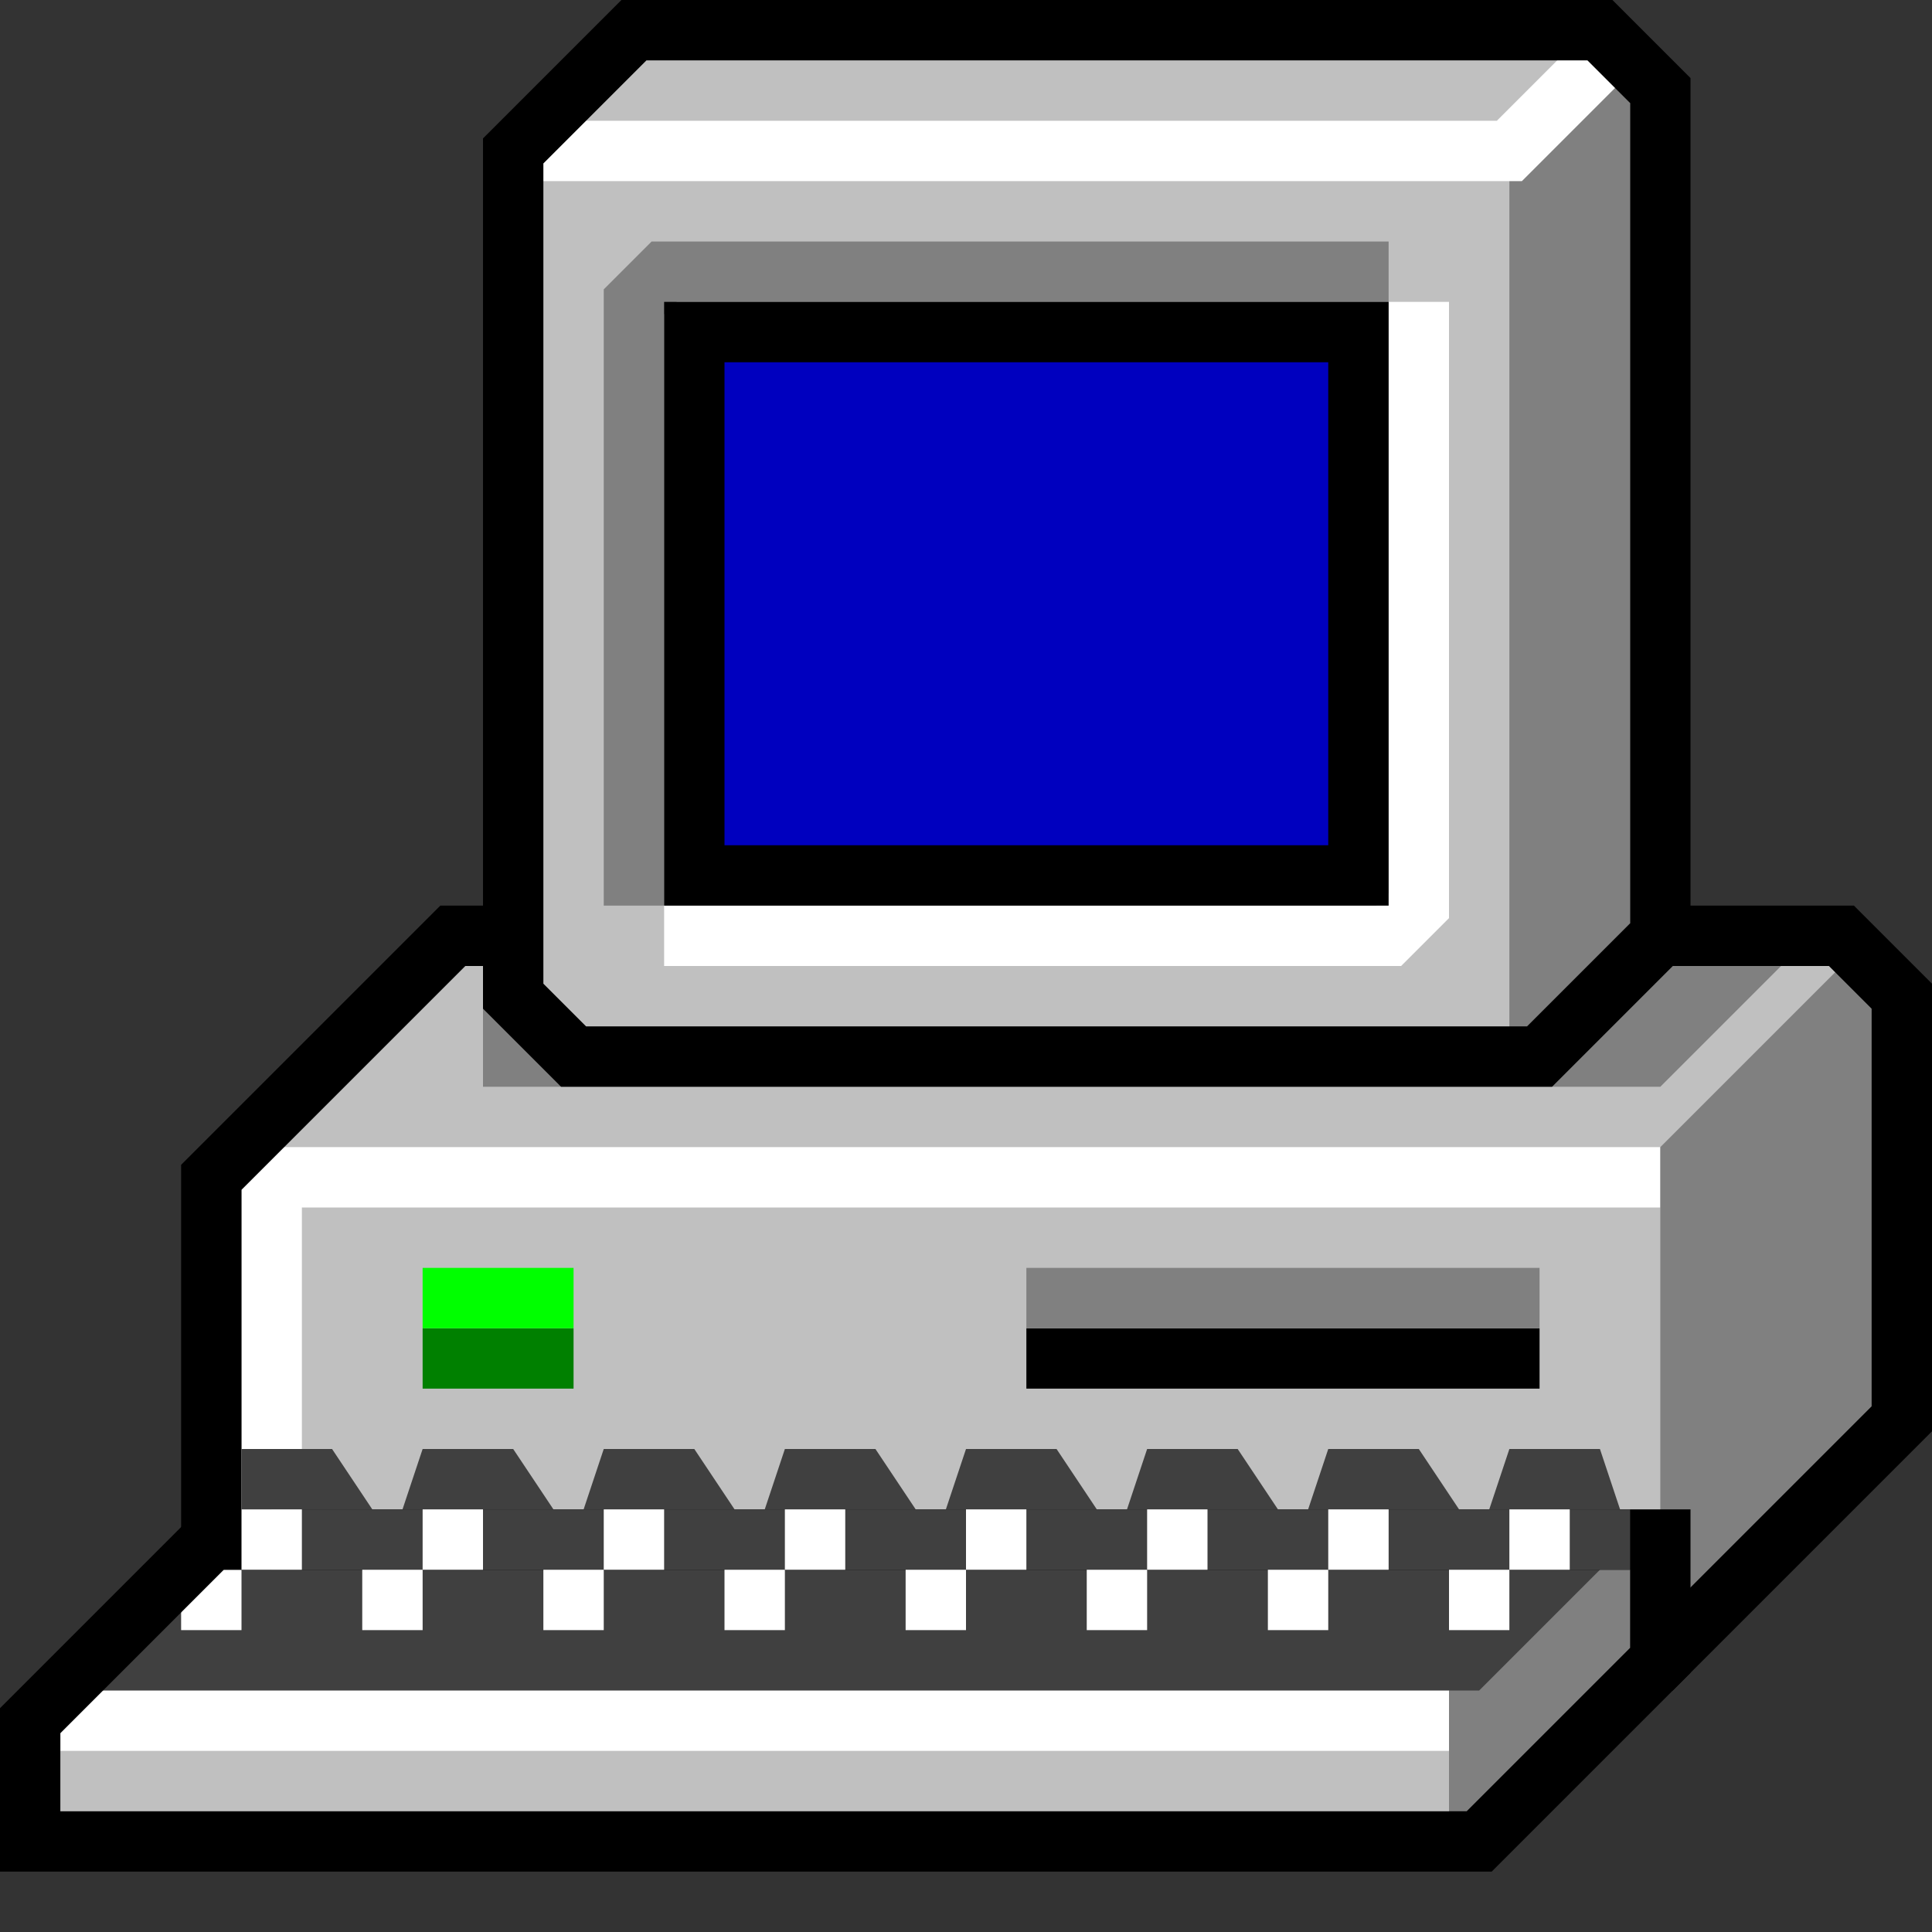
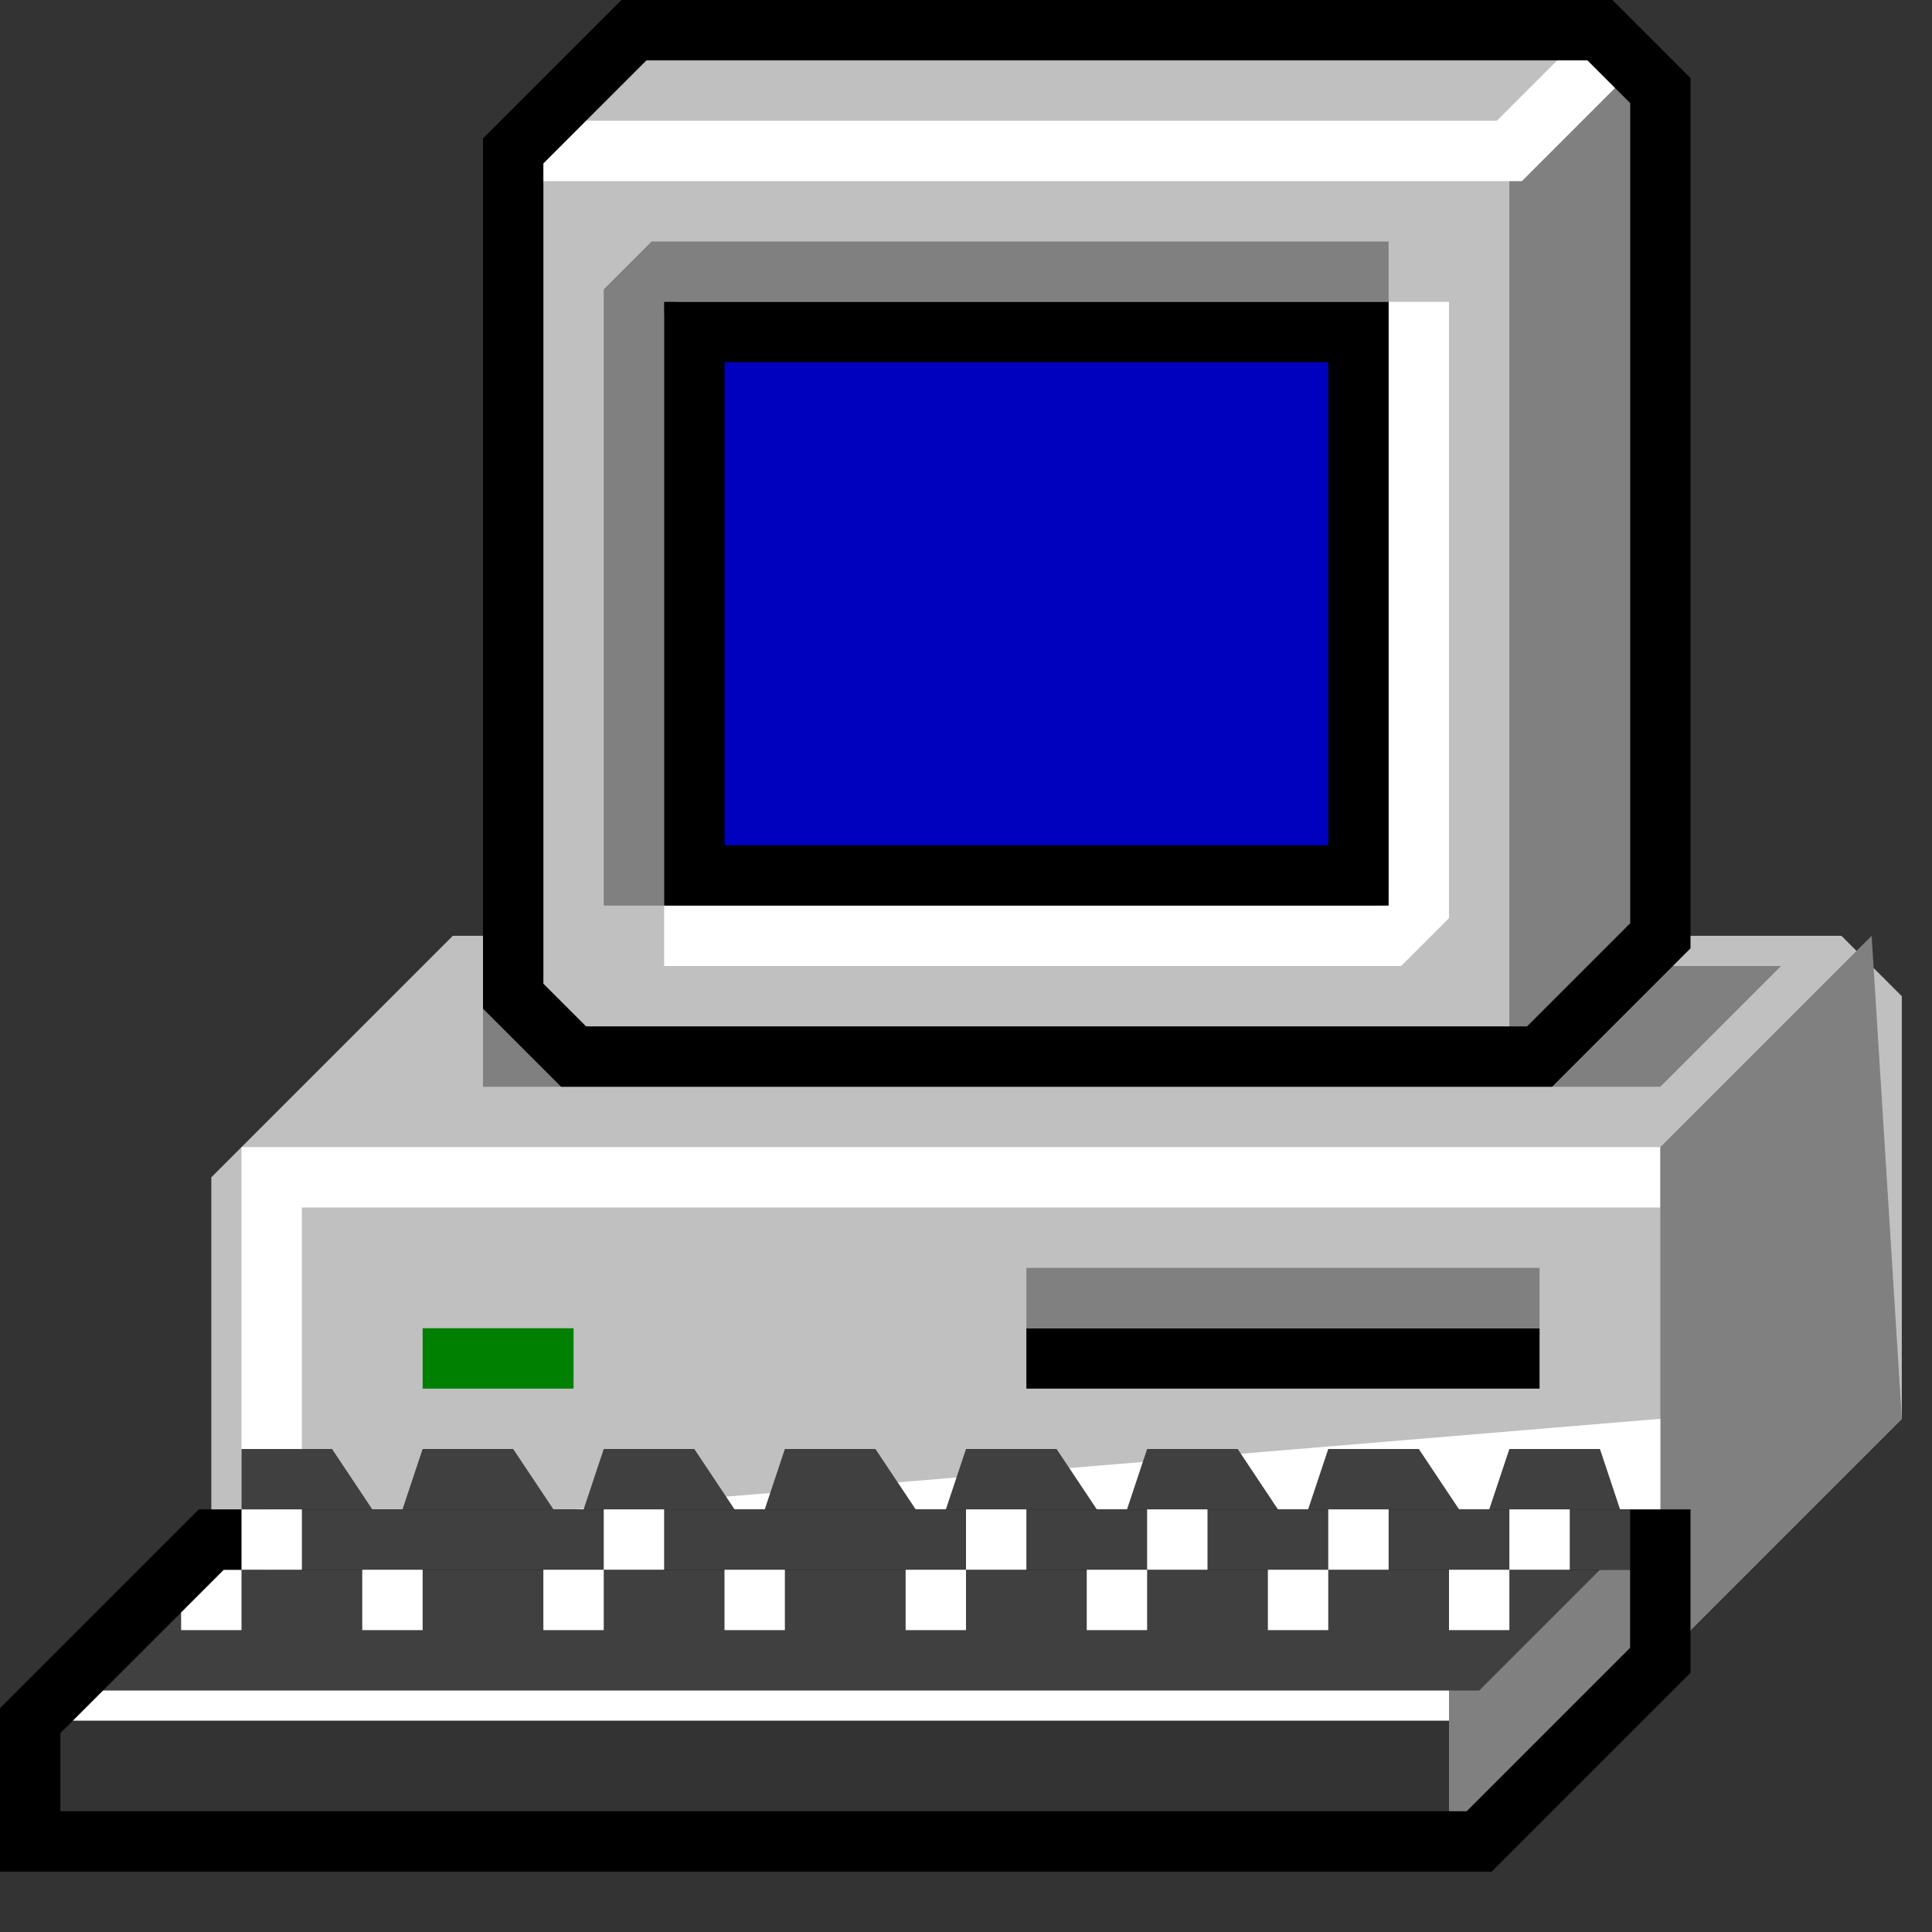
<svg xmlns="http://www.w3.org/2000/svg" xmlns:ns1="http://www.inkscape.org/namespaces/inkscape" xmlns:ns2="http://sodipodi.sourceforge.net/DTD/sodipodi-0.dtd" width="128" height="128" viewBox="0 0 128 128" version="1.1" id="svg5" xml:space="preserve" ns1:version="1.2.2 (b0a8486541, 2022-12-01)" ns2:docname="win3-computer3.svg" ns1:export-filename="../img/win3-computer3.png" ns1:export-xdpi="96" ns1:export-ydpi="96">
  <rect x="0" y="0" width="128" height="128" fill="#333333" stroke="none" />
  <ns2:namedview id="namedview7" pagecolor="#ffffff" bordercolor="#666666" borderopacity="1.0" ns1:showpageshadow="2" ns1:pageopacity="0.0" ns1:pagecheckerboard="true" ns1:deskcolor="#d1d1d1" ns1:document-units="px" showgrid="false" ns1:zoom="2" ns1:cx="22" ns1:cy="10.75" ns1:window-width="1920" ns1:window-height="1049" ns1:window-x="0" ns1:window-y="0" ns1:window-maximized="1" ns1:current-layer="layer2" />
  <defs id="defs2" />
  <g ns1:groupmode="layer" id="layer4" ns1:label="centralunit" style="display:inline;stroke-width:0.25" transform="translate(0,-4)" ns2:insensitive="true">
    <path style="fill:#c0c0c0;fill-opacity:1;stroke:none;stroke-width:4;stroke-linecap:butt;stroke-linejoin:miter;stroke-dasharray:none;stroke-opacity:1" d="m 30,66 h 92 l 4,4 v 28 l -16,16 H 18 l -4,-4 V 82 Z" id="path2059" ns2:nodetypes="ccccccccc" ns1:label="back" />
    <path style="fill:#808080;fill-opacity:1;stroke:none;stroke-width:1px;stroke-linecap:butt;stroke-linejoin:miter;stroke-opacity:1" d="m 32,76 h 78 l 8,-8 H 32 Z" id="path370" ns2:nodetypes="ccccc" />
    <path style="fill:none;fill-opacity:1;stroke:#ffffff;stroke-width:4;stroke-linecap:square;stroke-linejoin:miter;stroke-dasharray:none;stroke-opacity:1" d="M 108,82 H 18 v 30" id="path1367" ns2:nodetypes="ccc" />
    <path style="fill:#808080;fill-opacity:1;stroke:none;stroke-width:1px;stroke-linecap:butt;stroke-linejoin:miter;stroke-opacity:1" d="m 124,66 -14,14 v 34 l 16,-16 z" id="path1438" ns2:nodetypes="ccccc" />
-     <path style="fill:none;stroke:#000000;stroke-width:4;stroke-linecap:butt;stroke-linejoin:miter;stroke-dasharray:none;stroke-opacity:1" d="m 30,66 h 92 l 4,4 v 28 l -16,16 H 18 l -4,-4 V 82 Z" id="path2061" ns2:nodetypes="ccccccccc" ns1:label="border" />
    <path style="fill:none;stroke:#000000;stroke-width:4;stroke-linecap:square;stroke-linejoin:miter;stroke-dasharray:none;stroke-opacity:1" d="M 100,94 H 70" id="path486" ns2:nodetypes="cc" />
    <path style="fill:none;stroke:#808080;stroke-width:4;stroke-linecap:square;stroke-linejoin:miter;stroke-dasharray:none;stroke-opacity:1" d="M 100,90 H 70" id="path3227" ns2:nodetypes="cc" />
    <path style="fill:none;stroke:#008000;stroke-width:4;stroke-linecap:square;stroke-linejoin:miter;stroke-dasharray:none;stroke-opacity:1" d="M 36,94 H 30" id="path4632" ns2:nodetypes="cc" />
-     <path style="fill:#808080;fill-opacity:1;stroke:#00ff00;stroke-width:4;stroke-linecap:square;stroke-linejoin:miter;stroke-dasharray:none;stroke-opacity:1" d="M 36,90 H 30" id="path4634" ns2:nodetypes="cc" />
  </g>
  <g ns1:groupmode="layer" id="g2648" ns1:label="keyboard" style="display:inline" transform="translate(0,8)" ns2:insensitive="true">
-     <path style="fill:#ffffff;fill-opacity:1;stroke:none;stroke-width:4;stroke-linecap:butt;stroke-linejoin:miter;stroke-dasharray:none;stroke-opacity:1" d="M 14,94 2,106 v 8 h 96 l 12,-12 v -8 z" id="path2610" ns2:nodetypes="ccccccc" ns1:label="back" />
-     <path style="fill:none;stroke:#c0c0c0;stroke-width:4;stroke-linecap:square;stroke-linejoin:miter;stroke-dasharray:none;stroke-opacity:1" d="M 6,110 H 98" id="path2612" ns2:nodetypes="cc" />
+     <path style="fill:#ffffff;fill-opacity:1;stroke:none;stroke-width:4;stroke-linecap:butt;stroke-linejoin:miter;stroke-dasharray:none;stroke-opacity:1" d="M 14,94 2,106 h 96 l 12,-12 v -8 z" id="path2610" ns2:nodetypes="ccccccc" ns1:label="back" />
    <path style="fill:#808080;fill-opacity:1;stroke:none;stroke-width:1px;stroke-linecap:butt;stroke-linejoin:miter;stroke-opacity:1" d="m 96,114 v -10 l 10,-10 h 4 v 8 l -12,12 z" id="path5086" ns2:nodetypes="ccccccc" />
    <path style="fill:#404040;fill-opacity:1;stroke:none;stroke-width:4;stroke-linecap:square;stroke-linejoin:miter;stroke-dasharray:none;stroke-opacity:1" d="M 98,104 H 6 L 16,92 v -4 h 6 l 4,6 2,-6 h 6 l 4,6 2,-6 h 6 l 4,6 2,-6 h 6 l 4,6 2,-6 h 6 l 4,6 2,-6 h 6 l 4,6 2,-6 h 6 l 4,6 2,-6 h 6 l 2,6 z" id="path2614" ns2:nodetypes="cccccccccccccccccccccccccccc" />
    <path style="fill:#ffffff;fill-opacity:1;stroke:none;stroke-width:1px;stroke-linecap:butt;stroke-linejoin:miter;stroke-opacity:1" d="m 12,96 v 4 h 4 v -4 z" id="path4126" ns1:label="key" ns2:nodetypes="ccccc" />
    <path style="fill:none;stroke:#000000;stroke-width:4;stroke-linecap:butt;stroke-linejoin:miter;stroke-dasharray:none;stroke-opacity:1" d="M 14,94 2,106 v 8 h 96 l 12,-12 v -8 z" id="path2616" ns2:nodetypes="ccccccc" ns1:label="border" ns2:insensitive="true" />
    <path style="fill:none;stroke:#404040;stroke-width:4;stroke-linecap:butt;stroke-linejoin:miter;stroke-dasharray:none;stroke-opacity:1" d="m 18,94 h 90" id="path4193" ns2:nodetypes="cc" />
    <path style="fill:#ffffff;fill-opacity:1;stroke:none;stroke-width:1px;stroke-linecap:butt;stroke-linejoin:miter;stroke-opacity:1" d="m 24,96 v 4 h 4 v -4 z" id="path4102" ns1:label="key" ns2:nodetypes="ccccc" />
-     <path style="fill:#ffffff;fill-opacity:1;stroke:none;stroke-width:1px;stroke-linecap:butt;stroke-linejoin:miter;stroke-opacity:1" d="m 28,92 v 4 h 4 v -4 z" id="path4104" ns1:label="key" ns2:nodetypes="ccccc" />
    <path style="fill:#ffffff;fill-opacity:1;stroke:none;stroke-width:1px;stroke-linecap:butt;stroke-linejoin:miter;stroke-opacity:1" d="m 36,96 v 4 h 4 v -4 z" id="path4106" ns1:label="key" ns2:nodetypes="ccccc" />
    <path style="fill:#ffffff;fill-opacity:1;stroke:none;stroke-width:1px;stroke-linecap:butt;stroke-linejoin:miter;stroke-opacity:1" d="m 40,92 v 4 h 4 v -4 z" id="path4108" ns1:label="key" ns2:nodetypes="ccccc" />
    <path style="fill:#ffffff;fill-opacity:1;stroke:none;stroke-width:1px;stroke-linecap:butt;stroke-linejoin:miter;stroke-opacity:1" d="m 48,96 v 4 h 4 v -4 z" id="path4110" ns1:label="key" ns2:nodetypes="ccccc" />
-     <path style="fill:#ffffff;fill-opacity:1;stroke:none;stroke-width:1px;stroke-linecap:butt;stroke-linejoin:miter;stroke-opacity:1" d="m 52,92 v 4 h 4 v -4 z" id="path4112" ns1:label="key" ns2:nodetypes="ccccc" />
    <path style="fill:#ffffff;fill-opacity:1;stroke:none;stroke-width:1px;stroke-linecap:butt;stroke-linejoin:miter;stroke-opacity:1" d="m 60,96 v 4 h 4 v -4 z" id="path4114" ns1:label="key" ns2:nodetypes="ccccc" />
    <path style="fill:#ffffff;fill-opacity:1;stroke:none;stroke-width:1px;stroke-linecap:butt;stroke-linejoin:miter;stroke-opacity:1" d="m 64,92 v 4 h 4 v -4 z" id="path4116" ns1:label="key" ns2:nodetypes="ccccc" />
    <path style="fill:#ffffff;fill-opacity:1;stroke:none;stroke-width:1px;stroke-linecap:butt;stroke-linejoin:miter;stroke-opacity:1" d="m 72,96 v 4 h 4 v -4 z" id="path4118" ns1:label="key" ns2:nodetypes="ccccc" />
    <path style="fill:#ffffff;fill-opacity:1;stroke:none;stroke-width:1px;stroke-linecap:butt;stroke-linejoin:miter;stroke-opacity:1" d="m 76,92 v 4 h 4 v -4 z" id="path4120" ns1:label="key" ns2:nodetypes="ccccc" />
    <path style="fill:#ffffff;fill-opacity:1;stroke:none;stroke-width:1px;stroke-linecap:butt;stroke-linejoin:miter;stroke-opacity:1" d="m 84,96 v 4 h 4 v -4 z" id="path4122" ns1:label="key" ns2:nodetypes="ccccc" />
    <path style="fill:#ffffff;fill-opacity:1;stroke:none;stroke-width:1px;stroke-linecap:butt;stroke-linejoin:miter;stroke-opacity:1" d="m 88,92 v 4 h 4 v -4 z" id="path4124" ns1:label="key" ns2:nodetypes="ccccc" />
    <path style="fill:#ffffff;fill-opacity:1;stroke:none;stroke-width:1px;stroke-linecap:butt;stroke-linejoin:miter;stroke-opacity:1" d="m 16,92 v 4 h 4 v -4 z" id="path4128" ns1:label="key" ns2:nodetypes="ccccc" />
    <path style="fill:#ffffff;fill-opacity:1;stroke:none;stroke-width:1px;stroke-linecap:butt;stroke-linejoin:miter;stroke-opacity:1" d="m 96,96 v 4 h 4 v -4 z" id="path5082" ns1:label="key" ns2:nodetypes="ccccc" />
    <path style="fill:#ffffff;fill-opacity:1;stroke:none;stroke-width:1px;stroke-linecap:butt;stroke-linejoin:miter;stroke-opacity:1" d="m 100,92 v 4 h 4 v -4 z" id="path5084" ns1:label="key" ns2:nodetypes="ccccc" />
  </g>
  <g ns1:groupmode="layer" id="layer2" ns1:label="screen" style="display:inline;stroke-width:0.25" transform="translate(0,-4)">
    <path style="fill:#c0c0c0;fill-opacity:1;stroke:none;stroke-width:4;stroke-linecap:butt;stroke-linejoin:miter;stroke-dasharray:none;stroke-opacity:1" d="m 34,14 8,-8 h 64 l 4,4 v 56 l -8,8 H 38 l -4,-4 z" id="path482" ns2:nodetypes="ccccccccc" ns1:label="back" />
    <path style="fill:none;stroke:#808080;stroke-width:4;stroke-linecap:square;stroke-linejoin:miter;stroke-dasharray:none;stroke-opacity:1" d="M 90,22 H 44 l -2,2 v 38" id="path1694" ns1:label="screentop" ns2:nodetypes="cccc" />
    <path style="fill:none;stroke:#ffffff;stroke-width:4;stroke-linecap:square;stroke-linejoin:miter;stroke-dasharray:none;stroke-opacity:1" d="m 46,66 h 46 l 2,-2 V 26" id="path1696" ns1:label="screenbottom" ns2:nodetypes="cccc" />
    <path style="fill:#0000bf;fill-opacity:1;stroke:none;stroke-width:4;stroke-linecap:butt;stroke-linejoin:miter;stroke-dasharray:none;stroke-opacity:1" d="M 46,26 H 90 V 62 H 46 Z" id="path1692" ns1:label="screencontent" ns2:nodetypes="ccccc" />
    <path style="fill:none;stroke:#000000;stroke-width:4;stroke-linecap:butt;stroke-linejoin:miter;stroke-dasharray:none;stroke-opacity:1" d="M 46,26 H 90 V 62 H 46 Z" id="path4972" ns1:label="screenborder" ns2:nodetypes="ccccc" />
    <path style="fill:#808080;fill-opacity:1;stroke:none;stroke-width:1px;stroke-linecap:butt;stroke-linejoin:miter;stroke-opacity:1" d="m 100,14 8,-8 v 62 l -8,6 z" id="path1688" ns1:label="side" ns2:nodetypes="ccccc" />
    <path style="fill:none;stroke:#ffffff;stroke-width:4;stroke-linecap:butt;stroke-linejoin:miter;stroke-dasharray:none;stroke-opacity:1" d="m 34,14 h 66 l 8,-8" id="path1690" ns1:label="top" ns2:nodetypes="ccc" />
    <path style="fill:none;fill-opacity:1;stroke:#000000;stroke-width:4;stroke-linecap:butt;stroke-linejoin:miter;stroke-dasharray:none;stroke-opacity:1" d="m 34,14 8,-8 h 64 l 4,4 v 56 l -8,8 H 38 l -4,-4 z" id="path1686" ns2:nodetypes="ccccccccc" ns1:label="border" />
  </g>
</svg>